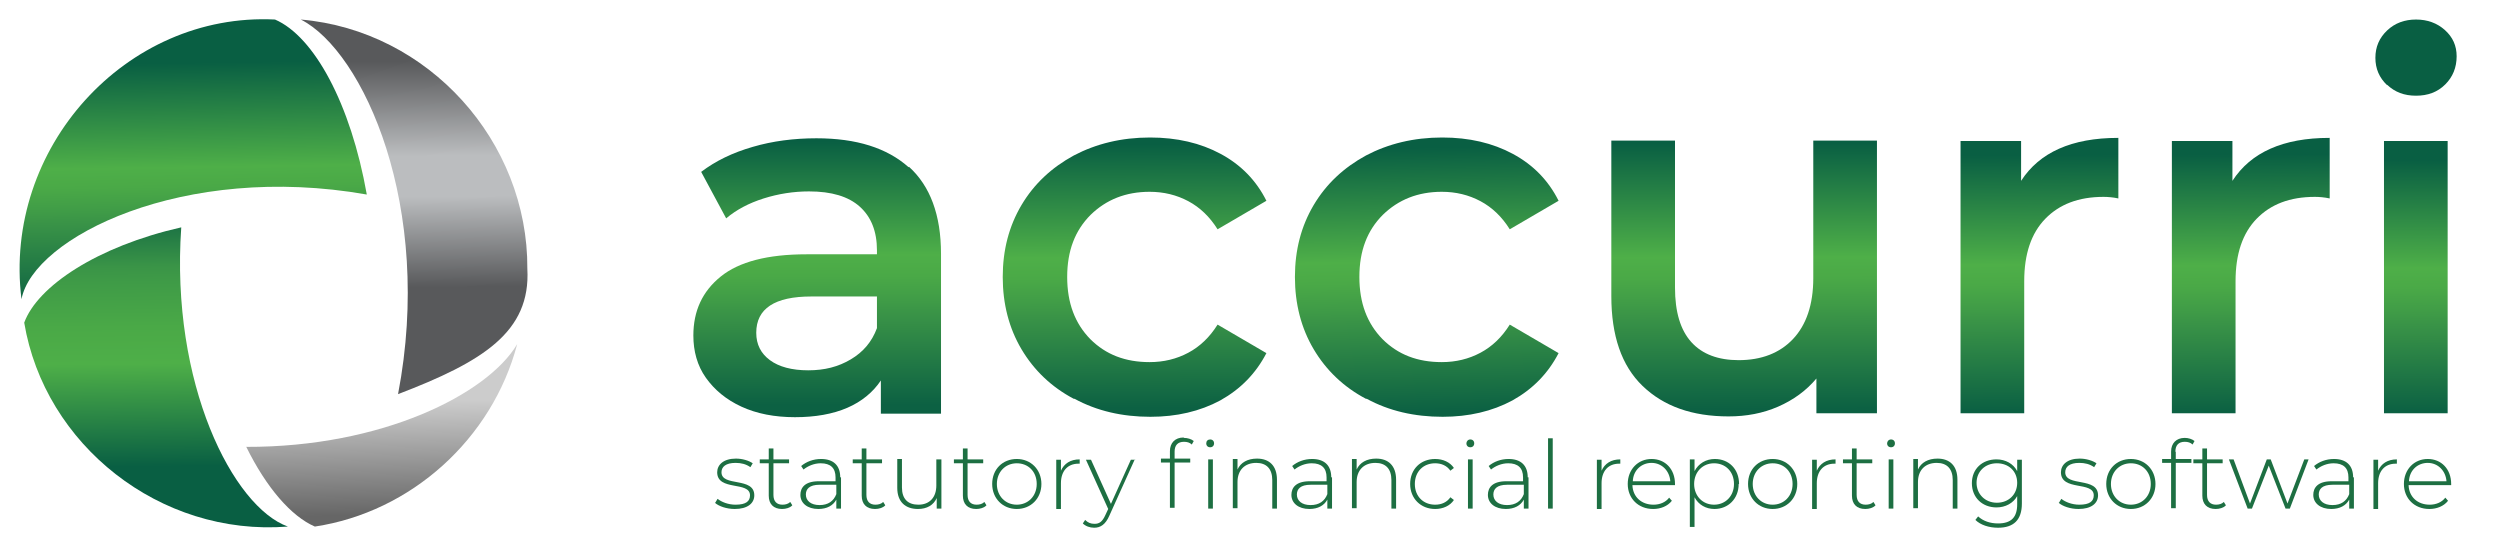
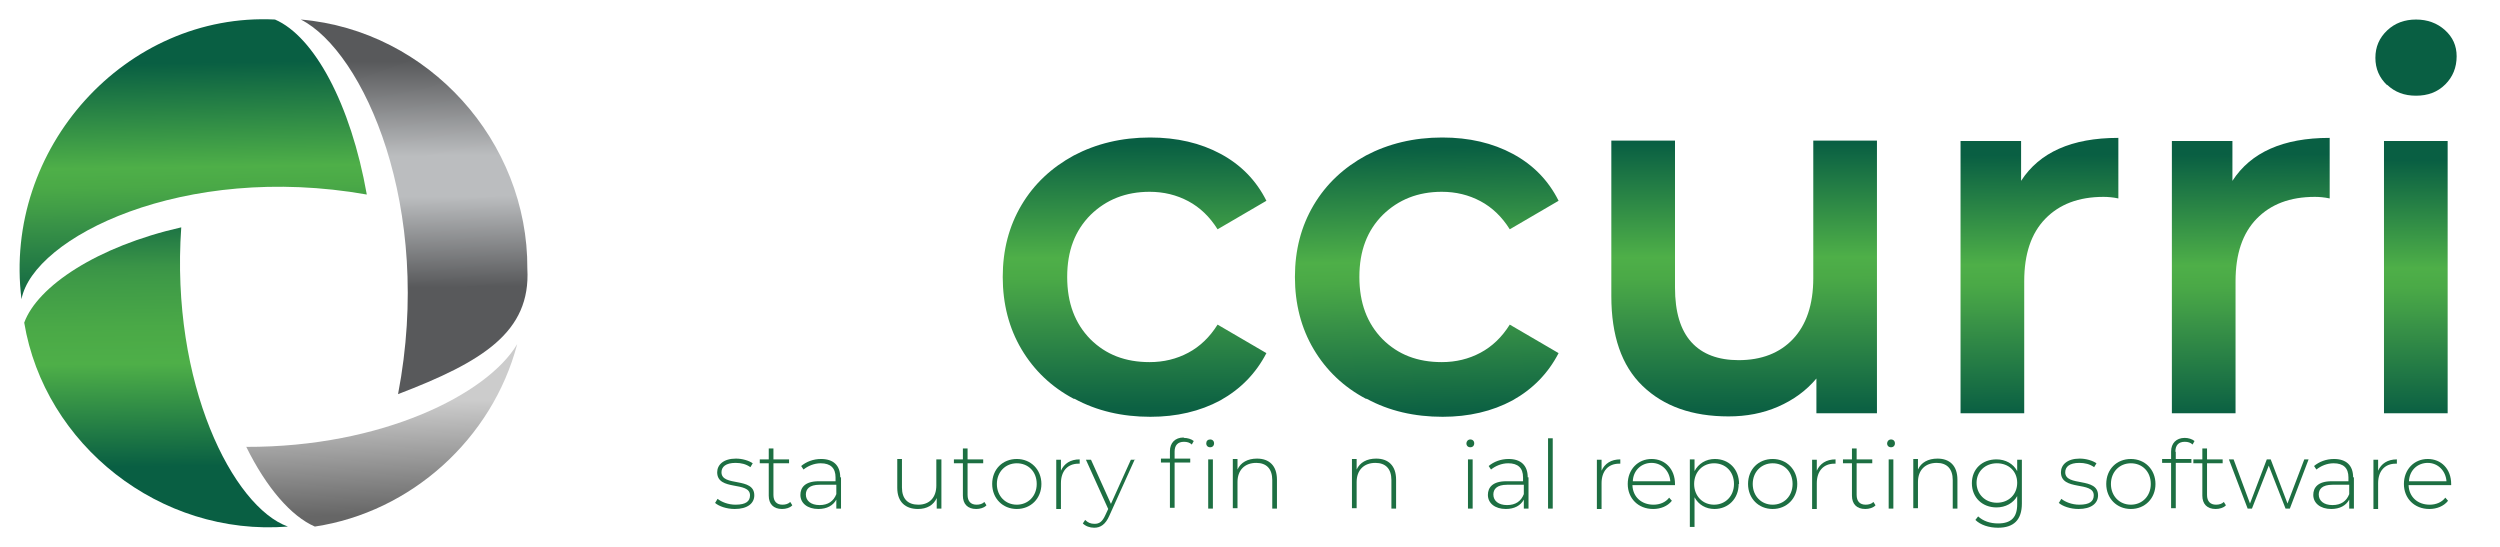
<svg xmlns="http://www.w3.org/2000/svg" xmlns:xlink="http://www.w3.org/1999/xlink" id="Layer_1" data-name="Layer 1" viewBox="0 0 64 14">
  <defs>
    <style>
      .cls-1 {
        fill: #1d6f42;
      }

      .cls-1, .cls-2, .cls-3, .cls-4, .cls-5, .cls-6, .cls-7, .cls-8, .cls-9, .cls-10, .cls-11, .cls-12 {
        stroke-width: 0px;
      }

      .cls-2 {
        fill: url(#linear-gradient);
      }

      .cls-3 {
        fill: url(#linear-gradient-6);
      }

      .cls-4 {
        fill: url(#linear-gradient-11);
      }

      .cls-5 {
        fill: url(#linear-gradient-5);
      }

      .cls-6 {
        fill: url(#linear-gradient-2);
      }

      .cls-7 {
        fill: url(#linear-gradient-7);
      }

      .cls-8 {
        fill: url(#linear-gradient-3);
      }

      .cls-9 {
        fill: url(#linear-gradient-9);
      }

      .cls-10 {
        fill: url(#linear-gradient-8);
      }

      .cls-11 {
        fill: url(#linear-gradient-10);
      }

      .cls-12 {
        fill: url(#linear-gradient-4);
      }
    </style>
    <linearGradient id="linear-gradient" x1="20.92" y1="3.62" x2="20.92" y2="10.36" gradientUnits="userSpaceOnUse">
      <stop offset="0" stop-color="#095f43" />
      <stop offset=".43" stop-color="#4eaf48" />
      <stop offset=".51" stop-color="#4aa947" />
      <stop offset=".61" stop-color="#3f9b47" />
      <stop offset=".65" stop-color="#3a9447" />
      <stop offset="1" stop-color="#0c6143" />
    </linearGradient>
    <linearGradient id="linear-gradient-2" x1="29.03" y1="3.69" x2="29.06" y2="10.44" xlink:href="#linear-gradient" />
    <linearGradient id="linear-gradient-3" x1="36.48" y1="3.78" x2="36.6" y2="10.53" xlink:href="#linear-gradient" />
    <linearGradient id="linear-gradient-4" x1="44.65" y1="3.66" x2="44.66" y2="10.46" xlink:href="#linear-gradient" />
    <linearGradient id="linear-gradient-5" x1="52.19" y1="3.97" x2="52.23" y2="10.49" xlink:href="#linear-gradient" />
    <linearGradient id="linear-gradient-6" x1="57.61" y1="3.95" x2="57.65" y2="10.55" xlink:href="#linear-gradient" />
    <linearGradient id="linear-gradient-7" x1="61.85" y1="4.1" x2="61.84" y2="10.53" xlink:href="#linear-gradient" />
    <linearGradient id="linear-gradient-8" x1="4.88" y1="1.61" x2="4.97" y2="7.81" xlink:href="#linear-gradient" />
    <linearGradient id="linear-gradient-9" x1="4.01" y1="11.94" x2="3.94" y2="5.2" gradientUnits="userSpaceOnUse">
      <stop offset="0" stop-color="#095f43" />
      <stop offset=".39" stop-color="#4eaf48" />
      <stop offset=".53" stop-color="#4aa947" />
      <stop offset=".7" stop-color="#3f9b47" />
      <stop offset=".76" stop-color="#3a9447" />
      <stop offset="1" stop-color="#0c6143" />
    </linearGradient>
    <linearGradient id="linear-gradient-10" x1="9.77" y1="10.28" x2="9.81" y2="13.19" gradientUnits="userSpaceOnUse">
      <stop offset="0" stop-color="#ccc" />
      <stop offset="1" stop-color="#666" />
    </linearGradient>
    <linearGradient id="linear-gradient-11" x1="10.58" y1="1.56" x2="10.64" y2="7.36" gradientUnits="userSpaceOnUse">
      <stop offset="0" stop-color="#58595b" />
      <stop offset=".12" stop-color="#747577" />
      <stop offset=".42" stop-color="#bbbdbf" />
      <stop offset=".6" stop-color="#bbbdbf" />
      <stop offset="1" stop-color="#58595b" />
    </linearGradient>
  </defs>
  <g>
    <path class="cls-1" d="M18.31,12.87l.06-.1c.1.08.27.15.46.15.27,0,.37-.09.37-.24,0-.37-.84-.1-.84-.59,0-.19.16-.35.48-.35.16,0,.33.05.43.12l-.06.1c-.11-.08-.24-.11-.38-.11-.25,0-.36.1-.36.24,0,.38.84.11.84.59,0,.21-.18.35-.5.35-.21,0-.41-.07-.51-.16Z" />
    <path class="cls-1" d="M20.28,12.94c-.06.06-.16.09-.26.09-.22,0-.34-.13-.34-.34v-.83h-.23v-.1h.23v-.28h.12v.28h.4v.1h-.4v.81c0,.16.08.25.23.25.08,0,.15-.02.2-.07l.05.08Z" />
    <path class="cls-1" d="M21.53,12.22v.8h-.12v-.23c-.08.15-.24.24-.46.24-.28,0-.46-.15-.46-.36,0-.19.12-.35.47-.35h.43v-.1c0-.24-.13-.36-.38-.36-.17,0-.33.07-.44.16l-.06-.09c.13-.11.31-.18.51-.18.31,0,.49.16.49.47ZM21.41,12.65v-.24h-.43c-.26,0-.35.11-.35.25,0,.16.13.27.35.27s.36-.1.43-.28Z" />
-     <path class="cls-1" d="M22.66,12.94c-.06.06-.16.09-.26.09-.22,0-.34-.13-.34-.34v-.83h-.23v-.1h.23v-.28h.12v.28h.4v.1h-.4v.81c0,.16.08.25.23.25.08,0,.15-.02.2-.07l.05.08Z" />
    <path class="cls-1" d="M24.1,11.76v1.26h-.12v-.27c-.08.18-.25.28-.48.28-.32,0-.53-.18-.53-.54v-.74h.12v.73c0,.29.15.44.42.44.29,0,.46-.19.46-.49v-.67h.12Z" />
    <path class="cls-1" d="M25.25,12.94c-.06.06-.16.09-.26.09-.22,0-.34-.13-.34-.34v-.83h-.23v-.1h.23v-.28h.12v.28h.4v.1h-.4v.81c0,.16.08.25.23.25.08,0,.15-.02.2-.07l.05.08Z" />
    <path class="cls-1" d="M25.4,12.39c0-.38.27-.64.63-.64s.63.27.63.64-.27.64-.63.64-.63-.27-.63-.64ZM26.54,12.39c0-.32-.22-.53-.51-.53s-.51.22-.51.53.22.53.51.53.51-.22.51-.53Z" />
    <path class="cls-1" d="M27.64,11.75v.12s-.02,0-.03,0c-.28,0-.45.19-.45.5v.66h-.12v-1.26h.12v.28c.08-.18.24-.29.48-.29Z" />
    <path class="cls-1" d="M29.05,11.76l-.65,1.44c-.1.23-.23.31-.39.31-.11,0-.22-.04-.29-.11l.06-.09c.07.07.14.1.24.1.12,0,.2-.05.28-.23l.07-.15-.57-1.26h.13l.51,1.13.51-1.13h.12Z" />
    <path class="cls-1" d="M30.31,11.21c.09,0,.19.03.25.08l-.05.09c-.05-.05-.12-.07-.2-.07-.16,0-.24.09-.24.25v.18h.4v.1h-.4v1.16h-.12v-1.16h-.23v-.1h.23v-.19c0-.21.13-.35.35-.35ZM31.08,11.35c0,.06-.04.1-.1.1s-.1-.04-.1-.1.04-.1.1-.1.1.04.1.1ZM30.93,11.76h.12v1.26h-.12v-1.26Z" />
    <path class="cls-1" d="M32.69,12.28v.74h-.12v-.73c0-.29-.15-.44-.41-.44-.3,0-.48.19-.48.49v.67h-.12v-1.26h.12v.27c.08-.18.26-.28.5-.28.31,0,.51.18.51.54Z" />
-     <path class="cls-1" d="M34.1,12.22v.8h-.12v-.23c-.08.15-.24.24-.46.24-.28,0-.46-.15-.46-.36,0-.19.12-.35.47-.35h.43v-.1c0-.24-.13-.36-.38-.36-.17,0-.33.07-.44.16l-.06-.09c.13-.11.31-.18.51-.18.31,0,.49.16.49.47ZM33.98,12.65v-.24h-.43c-.26,0-.35.11-.35.25,0,.16.13.27.35.27s.36-.1.43-.28Z" />
    <path class="cls-1" d="M35.74,12.28v.74h-.12v-.73c0-.29-.15-.44-.41-.44-.3,0-.48.19-.48.49v.67h-.12v-1.26h.12v.27c.08-.18.26-.28.5-.28.31,0,.51.18.51.54Z" />
-     <path class="cls-1" d="M36.1,12.39c0-.38.27-.64.64-.64.2,0,.38.08.48.23l-.09.07c-.09-.13-.23-.19-.39-.19-.3,0-.52.21-.52.53s.22.53.52.53c.16,0,.3-.06.39-.19l.09.07c-.1.15-.28.23-.48.23-.37,0-.64-.27-.64-.64Z" />
    <path class="cls-1" d="M37.54,11.35c0-.05.04-.1.1-.1s.1.04.1.1-.04.1-.1.1-.1-.04-.1-.1ZM37.58,11.76h.12v1.26h-.12v-1.26Z" />
    <path class="cls-1" d="M39.13,12.22v.8h-.12v-.23c-.08.15-.24.24-.46.24-.28,0-.46-.15-.46-.36,0-.19.12-.35.47-.35h.43v-.1c0-.24-.13-.36-.38-.36-.17,0-.33.07-.44.16l-.06-.09c.13-.11.31-.18.51-.18.31,0,.49.16.49.47ZM39.01,12.65v-.24h-.43c-.26,0-.35.11-.35.25,0,.16.13.27.35.27s.36-.1.43-.28Z" />
    <path class="cls-1" d="M39.63,11.22h.12v1.8h-.12v-1.8Z" />
    <path class="cls-1" d="M41.48,11.75v.12s-.02,0-.03,0c-.28,0-.45.19-.45.5v.66h-.12v-1.26h.12v.28c.08-.18.24-.29.48-.29Z" />
    <path class="cls-1" d="M42.88,12.42h-1.09c.01.3.23.5.54.5.16,0,.31-.06.4-.18l.07.08c-.11.14-.29.21-.48.21-.38,0-.65-.27-.65-.64s.26-.64.61-.64.6.26.6.64c0,0,0,.02,0,.03ZM41.79,12.32h.97c-.02-.27-.22-.47-.48-.47s-.47.19-.48.47Z" />
    <path class="cls-1" d="M44.51,12.39c0,.38-.27.64-.62.64-.22,0-.41-.11-.51-.3v.76h-.12v-1.73h.12v.3c.1-.19.29-.31.52-.31.36,0,.62.26.62.64ZM44.39,12.39c0-.32-.22-.53-.51-.53s-.51.22-.51.53.22.53.51.53.51-.22.51-.53Z" />
    <path class="cls-1" d="M44.75,12.39c0-.38.27-.64.63-.64s.63.27.63.64-.27.64-.63.64-.63-.27-.63-.64ZM45.89,12.39c0-.32-.22-.53-.51-.53s-.51.22-.51.53.22.53.51.53.51-.22.51-.53Z" />
    <path class="cls-1" d="M46.99,11.75v.12s-.02,0-.03,0c-.28,0-.45.19-.45.5v.66h-.12v-1.26h.12v.28c.08-.18.24-.29.48-.29Z" />
    <path class="cls-1" d="M48.01,12.94c-.06.06-.16.09-.26.09-.22,0-.34-.13-.34-.34v-.83h-.23v-.1h.23v-.28h.12v.28h.4v.1h-.4v.81c0,.16.08.25.23.25.08,0,.15-.02.2-.07l.05.08Z" />
    <path class="cls-1" d="M48.31,11.35c0-.05.04-.1.1-.1s.1.04.1.1-.04.1-.1.1-.1-.04-.1-.1ZM48.35,11.76h.12v1.26h-.12v-1.26Z" />
    <path class="cls-1" d="M50.11,12.28v.74h-.12v-.73c0-.29-.15-.44-.41-.44-.3,0-.48.19-.48.49v.67h-.12v-1.26h.12v.27c.08-.18.26-.28.5-.28.31,0,.51.18.51.54Z" />
    <path class="cls-1" d="M51.76,11.76v1.13c0,.42-.21.62-.61.62-.23,0-.45-.07-.58-.2l.07-.09c.13.12.31.18.51.18.34,0,.49-.16.49-.49v-.21c-.1.18-.3.29-.53.29-.36,0-.63-.25-.63-.62s.27-.61.63-.61c.23,0,.43.11.53.3v-.29h.12ZM51.64,12.36c0-.3-.22-.5-.52-.5s-.52.21-.52.5.22.51.52.51.52-.21.52-.51Z" />
    <path class="cls-1" d="M52.71,12.87l.06-.1c.1.08.27.15.46.15.27,0,.37-.09.37-.24,0-.37-.84-.1-.84-.59,0-.19.16-.35.48-.35.16,0,.33.05.43.12l-.06.1c-.11-.08-.24-.11-.38-.11-.25,0-.36.1-.36.24,0,.38.84.11.84.59,0,.21-.18.35-.5.35-.21,0-.41-.07-.51-.16Z" />
    <path class="cls-1" d="M53.92,12.39c0-.38.27-.64.63-.64s.63.27.63.64-.27.64-.63.64-.63-.27-.63-.64ZM55.06,12.39c0-.32-.22-.53-.51-.53s-.51.22-.51.53.22.53.51.53.51-.22.51-.53Z" />
    <path class="cls-1" d="M55.7,11.57v.18h.4v.1h-.4v1.16h-.12v-1.16h-.23v-.1h.23v-.19c0-.21.13-.35.35-.35.09,0,.19.03.25.08l-.05.09c-.05-.05-.12-.07-.2-.07-.16,0-.24.09-.24.25Z" />
    <path class="cls-1" d="M56.98,12.94c-.06.06-.16.09-.26.09-.22,0-.34-.13-.34-.34v-.83h-.23v-.1h.23v-.28h.12v.28h.4v.1h-.4v.81c0,.16.08.25.23.25.08,0,.15-.02.2-.07l.05.08Z" />
    <path class="cls-1" d="M59.1,11.76l-.48,1.26h-.11l-.43-1.1-.43,1.1h-.11l-.48-1.26h.12l.42,1.13.43-1.13h.1l.43,1.13.43-1.13h.11Z" />
    <path class="cls-1" d="M60.26,12.22v.8h-.12v-.23c-.08.15-.24.24-.46.24-.28,0-.46-.15-.46-.36,0-.19.12-.35.47-.35h.43v-.1c0-.24-.13-.36-.38-.36-.17,0-.33.07-.44.16l-.06-.09c.13-.11.31-.18.51-.18.31,0,.49.16.49.47ZM60.14,12.65v-.24h-.43c-.26,0-.35.11-.35.25,0,.16.13.27.35.27s.36-.1.43-.28Z" />
    <path class="cls-1" d="M61.36,11.75v.12s-.02,0-.03,0c-.28,0-.45.19-.45.5v.66h-.12v-1.26h.12v.28c.08-.18.24-.29.48-.29Z" />
    <path class="cls-1" d="M62.75,12.42h-1.09c.01.3.23.5.54.5.16,0,.31-.06.4-.18l.07.08c-.11.14-.29.21-.48.21-.38,0-.65-.27-.65-.64s.26-.64.61-.64.6.26.6.64c0,0,0,.02,0,.03ZM61.66,12.32h.97c-.02-.27-.22-.47-.48-.47s-.47.19-.48.47Z" />
  </g>
  <g>
-     <path class="cls-2" d="M23.27,4.27c.54.49.82,1.23.82,2.23v4.09h-1.54v-.85c-.2.3-.49.54-.86.7s-.82.24-1.34.24-.98-.09-1.37-.27c-.39-.18-.69-.43-.91-.74s-.32-.68-.32-1.08c0-.63.23-1.13.7-1.51s1.2-.57,2.2-.57h1.8v-.1c0-.49-.15-.86-.44-1.12-.29-.26-.72-.39-1.3-.39-.39,0-.78.06-1.16.18-.38.12-.7.29-.96.51l-.64-1.19c.37-.28.8-.49,1.32-.64.51-.15,1.06-.22,1.63-.22,1.03,0,1.81.25,2.36.74ZM21.78,9.2c.32-.19.54-.45.67-.8v-.81h-1.68c-.94,0-1.41.31-1.41.93,0,.3.12.53.35.7s.56.26.98.26.77-.09,1.09-.28Z" />
    <path class="cls-6" d="M27.49,10.21c-.57-.3-1.02-.73-1.34-1.27-.32-.54-.48-1.16-.48-1.85s.16-1.3.48-1.84c.32-.54.77-.96,1.34-1.27.57-.3,1.22-.46,1.95-.46.69,0,1.29.14,1.81.42.52.28.91.68,1.17,1.2l-1.25.73c-.2-.32-.45-.56-.75-.72-.3-.16-.63-.24-.99-.24-.61,0-1.11.2-1.51.59-.4.4-.6.92-.6,1.59s.2,1.19.59,1.59c.4.4.9.59,1.52.59.36,0,.69-.08.99-.24.3-.16.55-.4.75-.72l1.25.73c-.27.52-.66.92-1.18,1.21-.52.28-1.12.42-1.79.42-.72,0-1.37-.15-1.94-.46Z" />
    <path class="cls-8" d="M34.97,10.21c-.57-.3-1.02-.73-1.34-1.27-.32-.54-.48-1.16-.48-1.85s.16-1.3.48-1.84c.32-.54.77-.96,1.34-1.27.57-.3,1.22-.46,1.95-.46.69,0,1.29.14,1.81.42.52.28.91.68,1.17,1.2l-1.25.73c-.2-.32-.45-.56-.75-.72-.3-.16-.63-.24-.99-.24-.61,0-1.11.2-1.51.59-.4.4-.6.92-.6,1.59s.2,1.19.59,1.59c.4.4.9.59,1.52.59.36,0,.69-.08.99-.24.3-.16.55-.4.75-.72l1.25.73c-.27.52-.66.92-1.18,1.21-.52.28-1.12.42-1.79.42-.72,0-1.37-.15-1.94-.46Z" />
    <path class="cls-12" d="M48.05,3.61v6.97h-1.55v-.89c-.26.31-.59.55-.98.72-.39.17-.81.25-1.27.25-.93,0-1.66-.26-2.2-.78-.54-.52-.8-1.29-.8-2.3v-3.98h1.63v3.76c0,.63.14,1.09.42,1.4.28.31.69.46,1.21.46.58,0,1.05-.18,1.39-.54.34-.36.52-.88.52-1.56v-3.52h1.63Z" />
    <path class="cls-5" d="M54.23,3.53v1.55c-.14-.03-.27-.04-.38-.04-.64,0-1.13.19-1.49.56s-.54.9-.54,1.6v3.38h-1.63V3.61h1.55v1.02c.47-.73,1.3-1.1,2.48-1.1Z" />
    <path class="cls-3" d="M59.64,3.53v1.55c-.14-.03-.27-.04-.38-.04-.64,0-1.13.19-1.49.56s-.54.9-.54,1.6v3.38h-1.63V3.61h1.55v1.02c.47-.73,1.3-1.1,2.48-1.1Z" />
    <path class="cls-7" d="M61.11,2.18c-.2-.19-.3-.42-.3-.7s.1-.51.3-.7c.2-.19.45-.28.74-.28s.54.09.74.27c.2.18.3.4.3.67,0,.29-.1.53-.29.72-.2.2-.45.29-.75.29s-.54-.09-.74-.28ZM61.03,3.61h1.63v6.97h-1.63V3.61Z" />
  </g>
  <path class="cls-10" d="M.55,7.66c.3-1.58,4.14-3.51,8.84-2.68-.41-2.32-1.35-4.05-2.35-4.48C3.22.31.07,3.8.55,7.66" />
  <path class="cls-9" d="M.62,8.26c.52,3.12,3.47,5.48,6.75,5.22-1.4-.5-3.01-3.65-2.73-7.66-2.16.49-3.68,1.51-4.02,2.44" />
  <path class="cls-11" d="M6.3,11.43c.52,1.06,1.16,1.79,1.76,2.05,2.46-.37,4.54-2.24,5.18-4.67-.76,1.28-3.46,2.64-6.94,2.63Z" />
  <path class="cls-4" d="M7.7.5c1.6.81,3.41,4.8,2.49,9.59,2.17-.83,3.4-1.59,3.31-3.21.02-3.26-2.53-6.1-5.8-6.38Z" />
</svg>